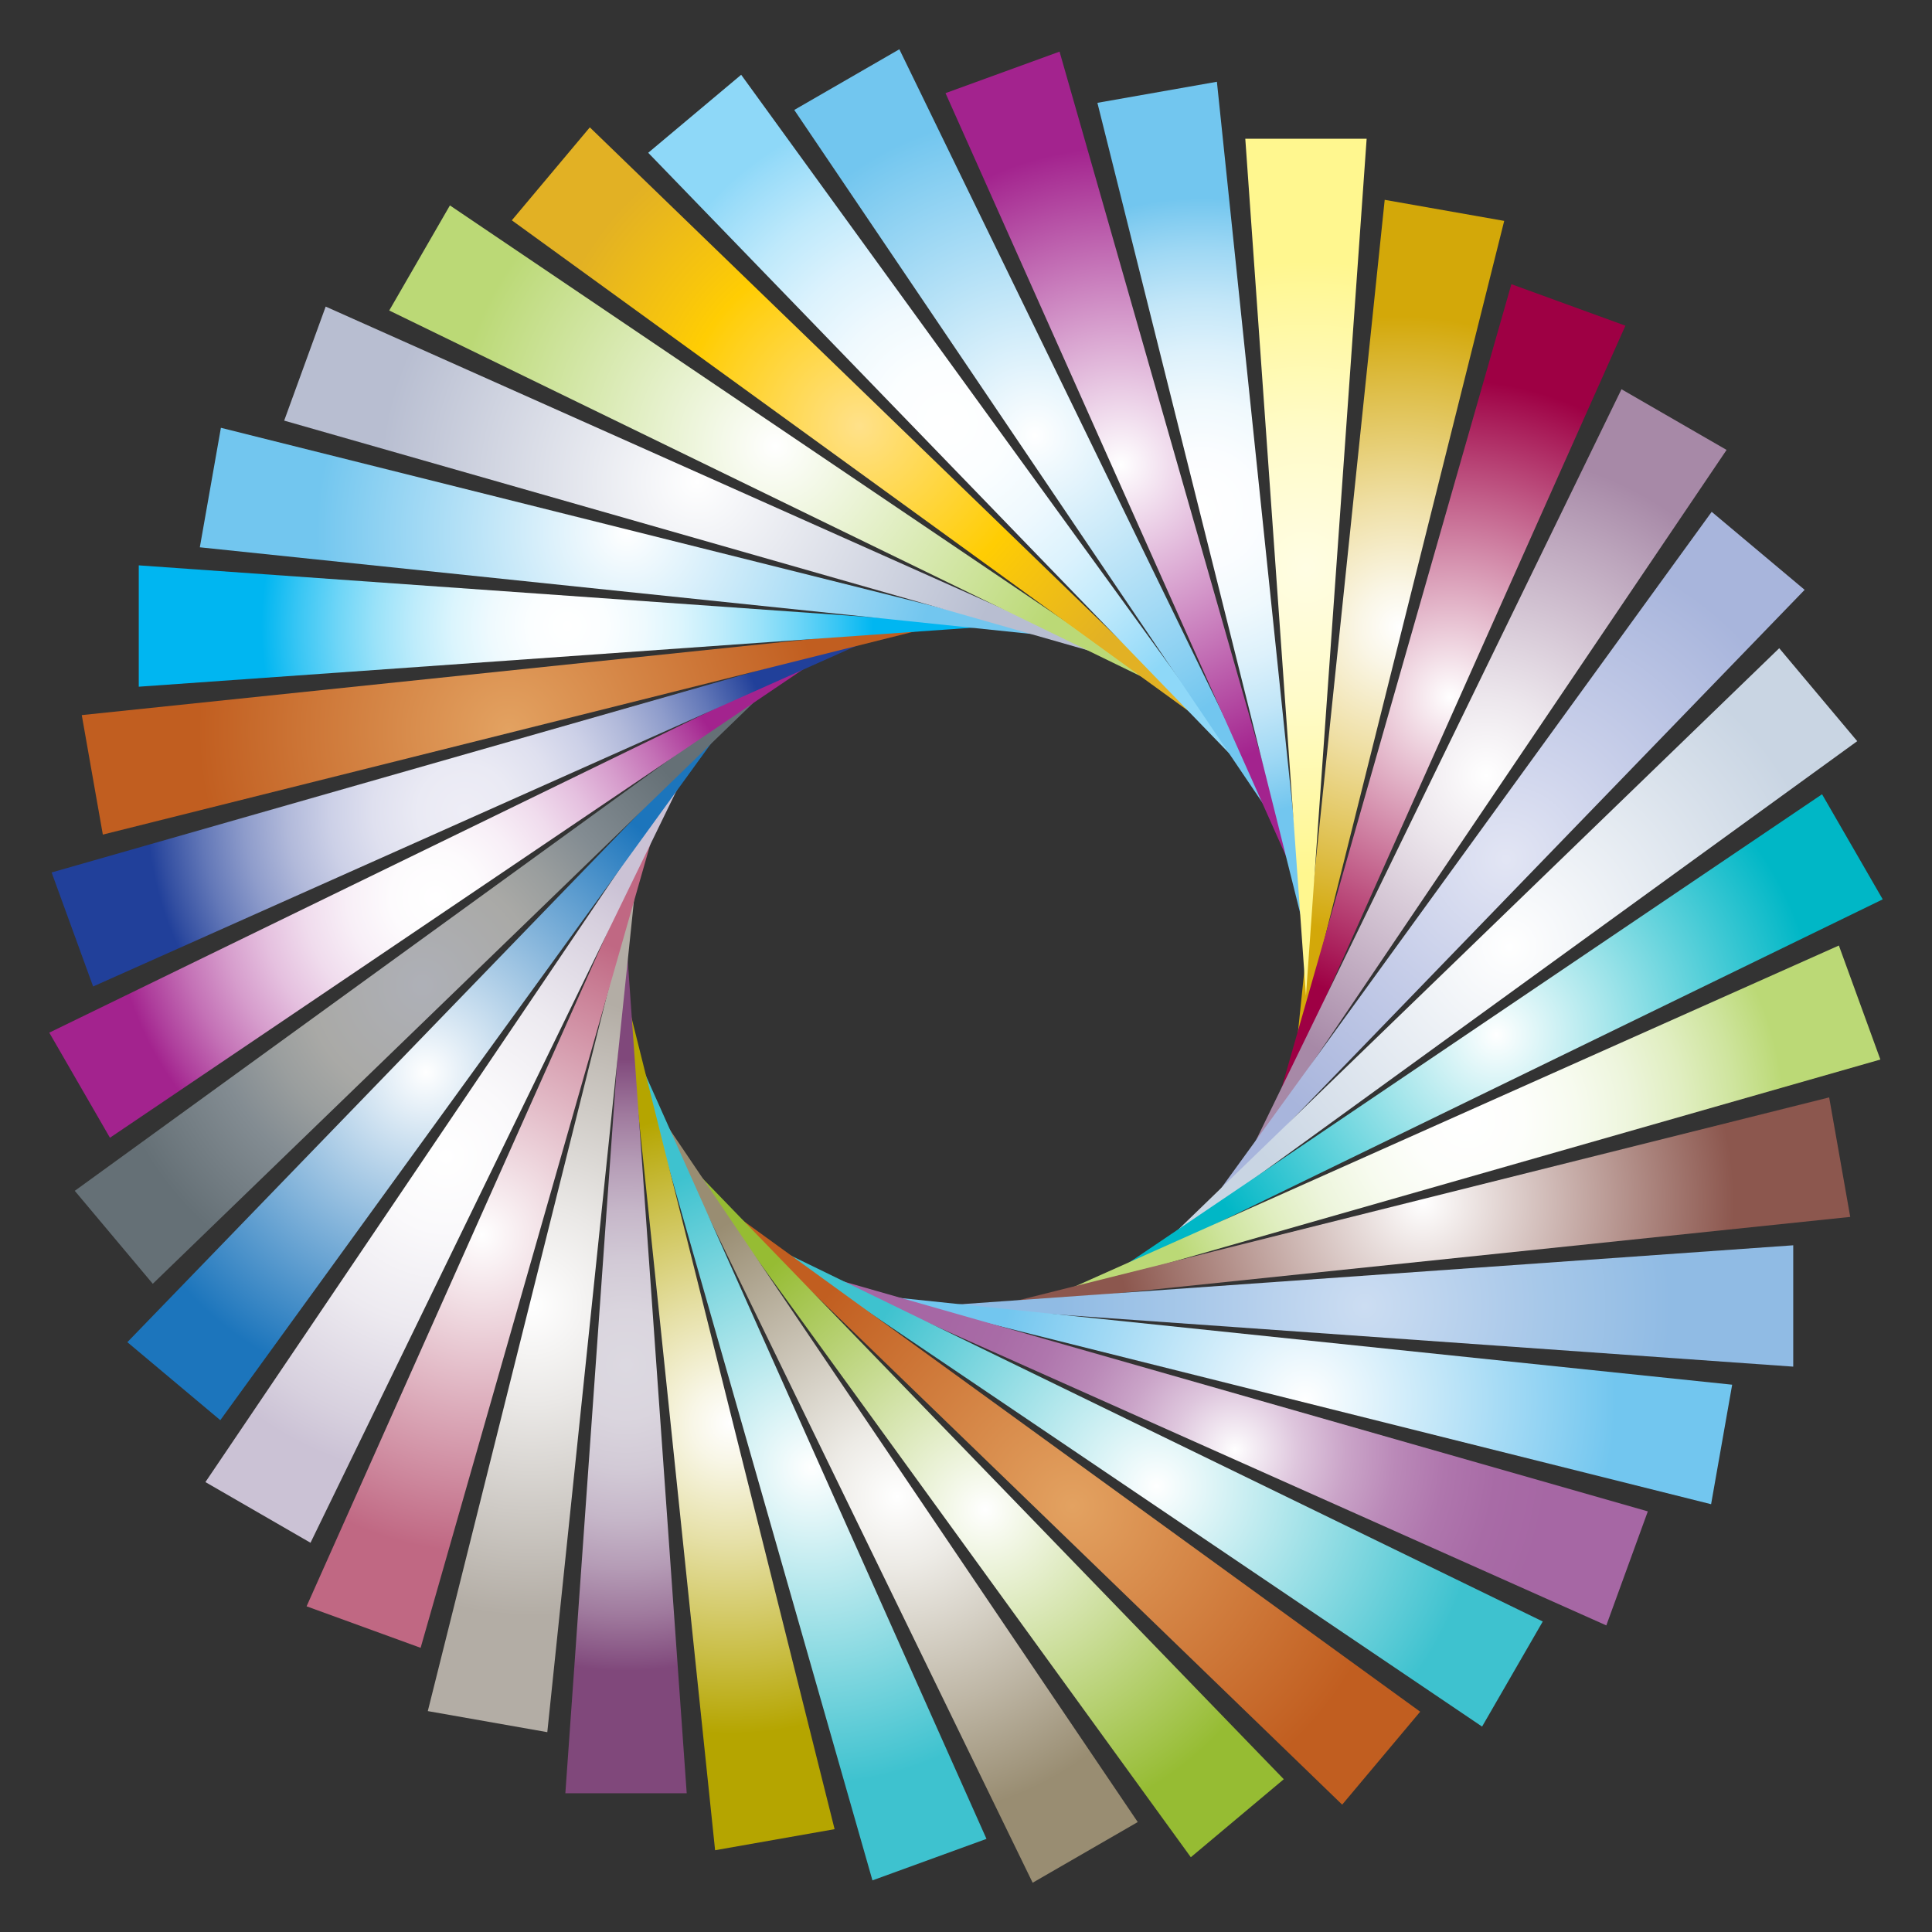
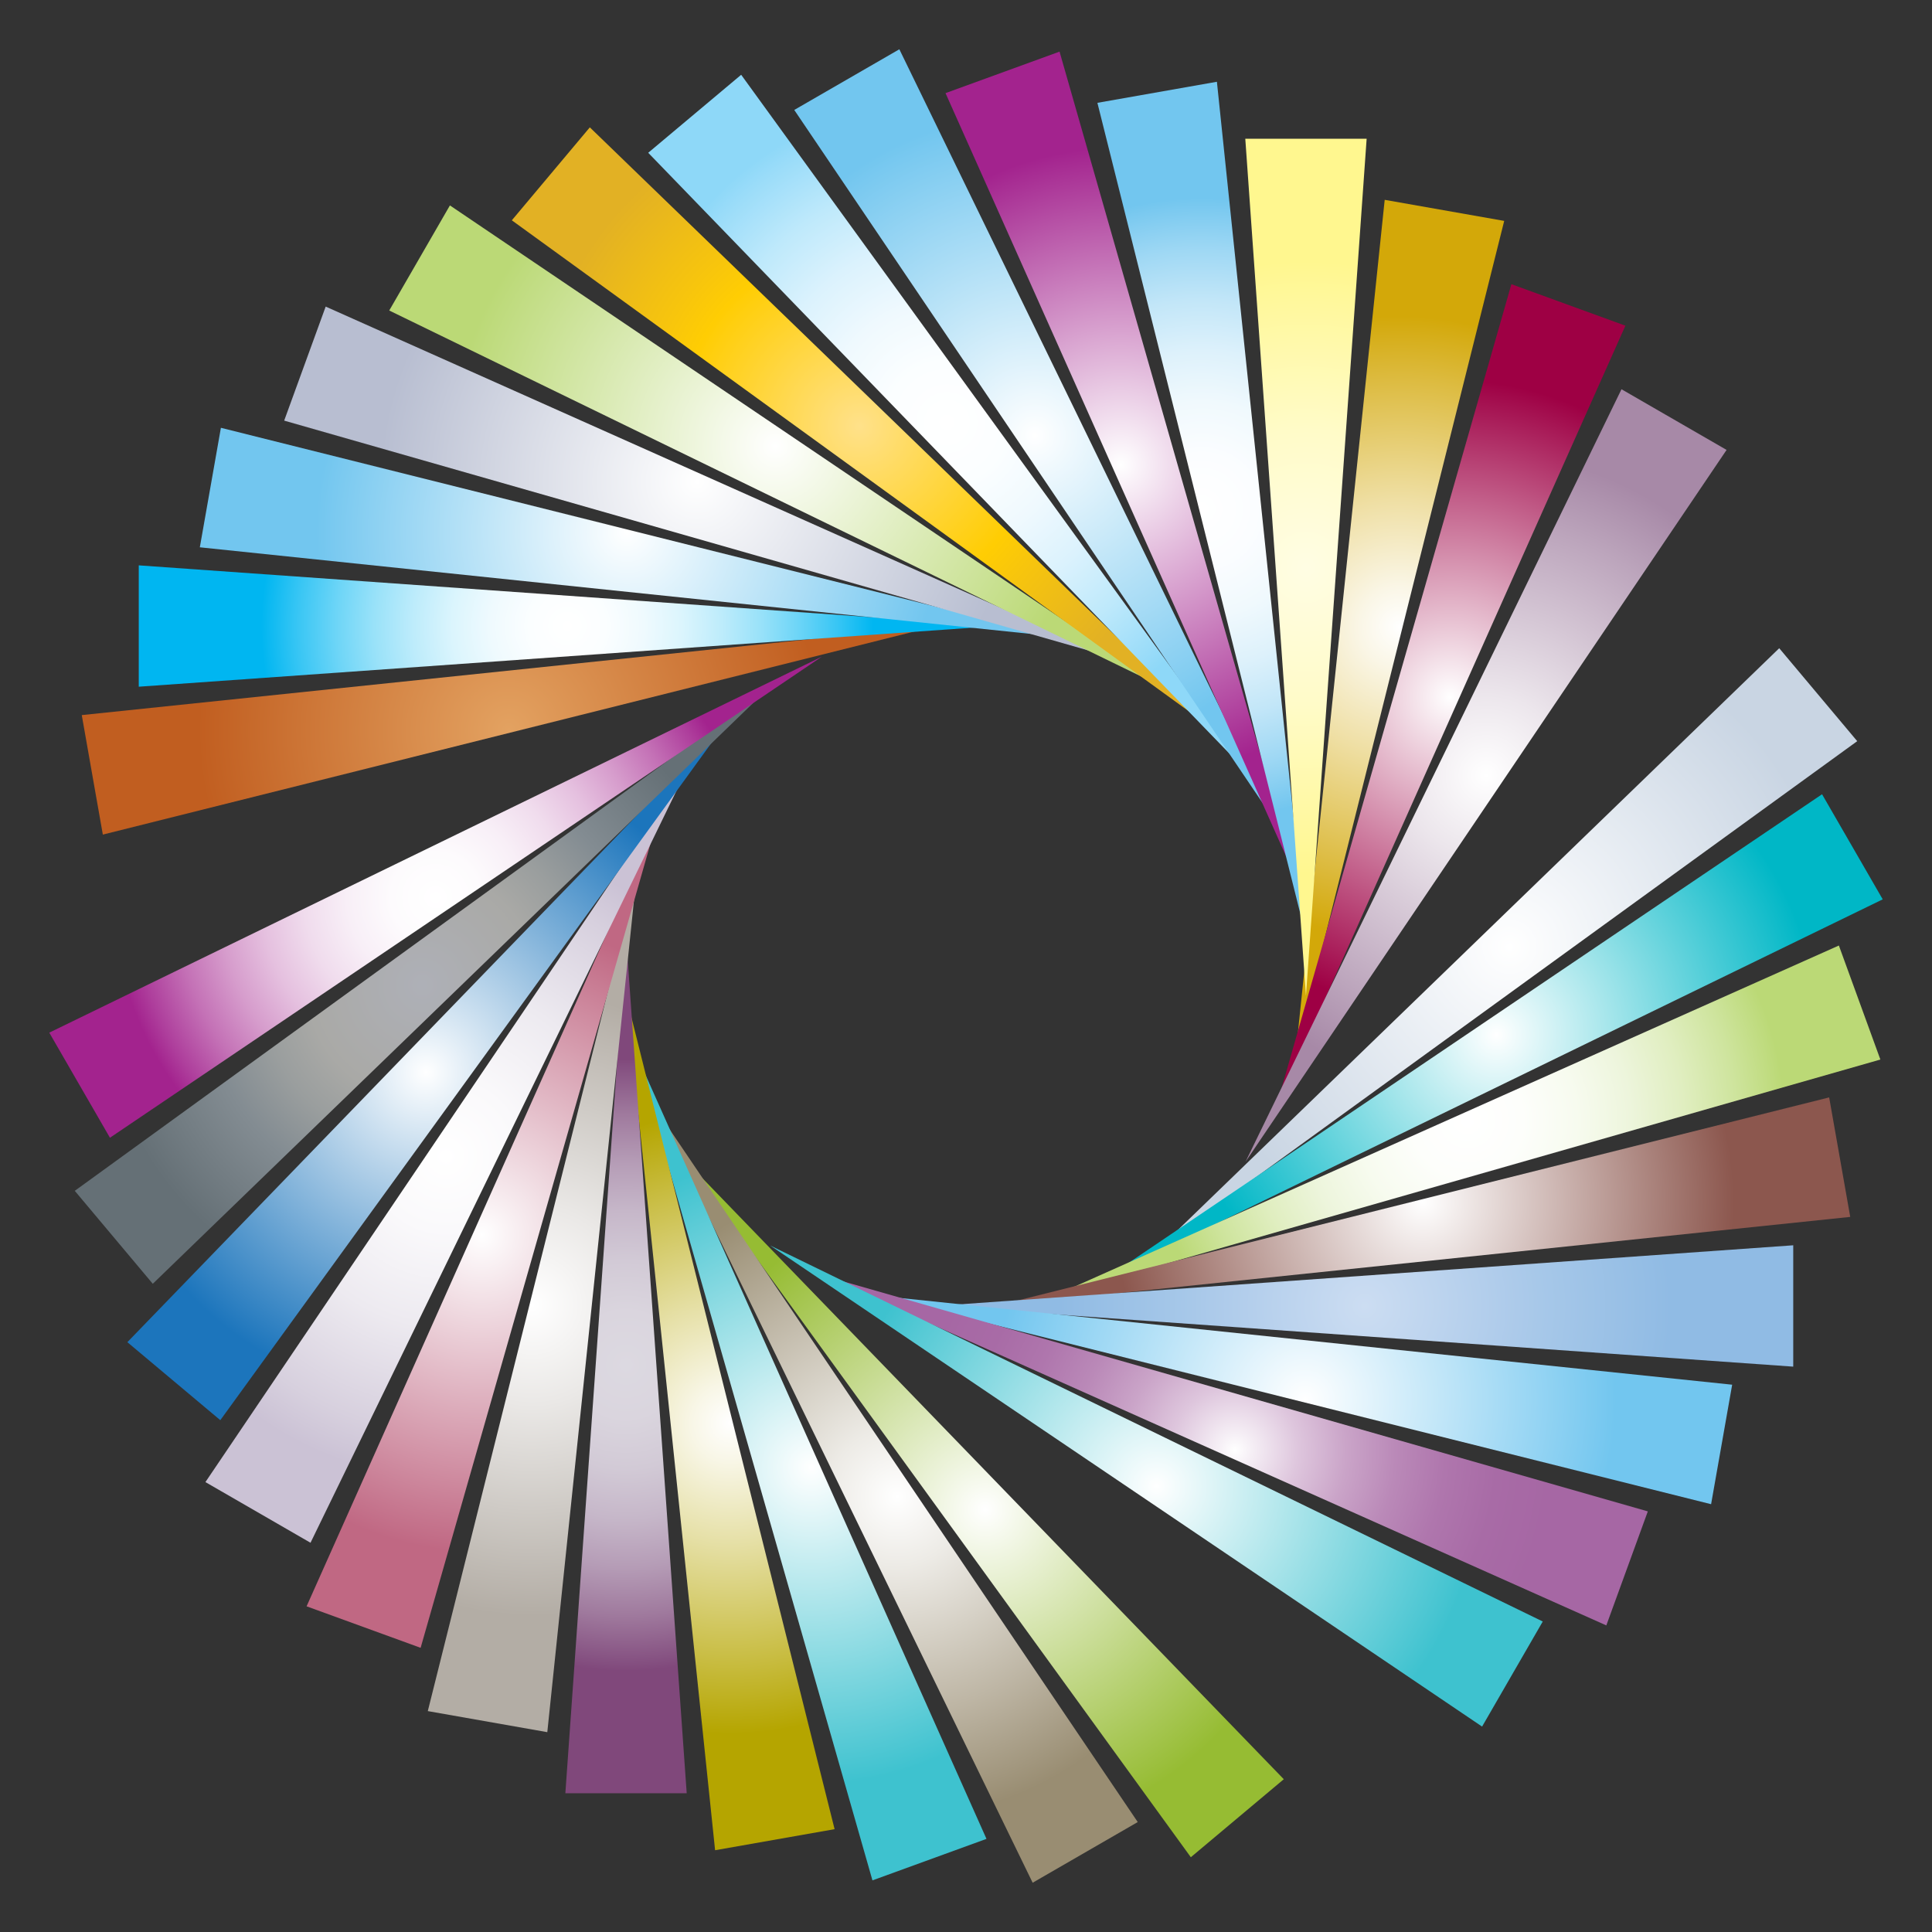
<svg xmlns="http://www.w3.org/2000/svg" viewBox="0 0 1686 1686">
  <rect x="0" y="0" width="1686" height="1686" fill="#333333" stroke="none" />
  <radialGradient id="a" cx="1221.668" cy="547.233" r="271.382" gradientUnits="userSpaceOnUse">
    <stop offset="0" stop-color="#fff" />
    <stop offset=".13" stop-color="#faf6e6" />
    <stop offset=".408" stop-color="#efdfa4" />
    <stop offset=".808" stop-color="#dcba3d" />
    <stop offset="1" stop-color="#d3a809" />
  </radialGradient>
  <path fill="url(#a)" d="M1312.671 192.775L1130.664 920.08l77.721-745.692z" />
  <radialGradient id="b" cx="1265.678" cy="608.427" r="276.813" gradientUnits="userSpaceOnUse">
    <stop offset="0" stop-color="#fff" />
    <stop offset="1" stop-color="#9e0044" />
  </radialGradient>
  <path fill="url(#b)" d="M1418.446 284.211l-305.537 684.65 206.029-720.868z" />
  <radialGradient id="c" cx="1296.845" cy="676.748" r="280.776" gradientUnits="userSpaceOnUse">
    <stop offset="0" stop-color="#fff" />
    <stop offset=".251" stop-color="#ece6ec" />
    <stop offset=".783" stop-color="#bca5bc" />
    <stop offset="1" stop-color="#a789a7" />
  </radialGradient>
  <path fill="url(#c)" d="M1506.737 392.626l-419.784 621.192 328.076-674.14z" />
  <radialGradient id="d" cx="1314.222" cy="750.121" r="282.863" gradientUnits="userSpaceOnUse">
    <stop offset=".006" stop-color="#e2e5f4" />
    <stop offset=".449" stop-color="#c7cee9" />
    <stop offset="1" stop-color="#a8b5dc" />
  </radialGradient>
-   <path fill="url(#d)" d="M1574.86 514.725l-521.275 538.86 440.154-606.928z" />
  <radialGradient id="e" cx="1317.282" cy="826.315" r="282.863" gradientUnits="userSpaceOnUse">
    <stop offset="0" stop-color="#fff" />
    <stop offset="1" stop-color="#c9d5e3" />
  </radialGradient>
  <path fill="url(#e)" d="M1620.746 646.798l-606.928 440.155 538.86-521.275z" />
  <radialGradient id="f" cx="1305.93" cy="903.017" r="280.776" gradientUnits="userSpaceOnUse">
    <stop offset="0" stop-color="#fff" />
    <stop offset="1" stop-color="#00b7c6" />
  </radialGradient>
  <path fill="url(#f)" d="M1643 784.833l-674.14 328.076 621.192-419.784z" />
  <radialGradient id="g" cx="1280.513" cy="977.895" r="276.813" gradientUnits="userSpaceOnUse">
    <stop offset="0" stop-color="#fff" />
    <stop offset=".175" stop-color="#fdfefb" />
    <stop offset=".345" stop-color="#f7fbef" />
    <stop offset=".514" stop-color="#edf5dc" />
    <stop offset=".683" stop-color="#e0eec0" />
    <stop offset=".849" stop-color="#cee49d" />
    <stop offset="1" stop-color="#bbd976" />
  </radialGradient>
  <path fill="url(#g)" d="M1640.947 924.635l-720.868 206.029 684.65-305.538z" />
  <radialGradient id="h" cx="1241.802" cy="1048.674" r="271.382" gradientUnits="userSpaceOnUse">
    <stop offset="0" stop-color="#fff" />
    <stop offset="1" stop-color="#8c574e" />
  </radialGradient>
  <path fill="url(#h)" d="M1614.648 1061.957l-745.692 77.721 727.304-182.007z" />
  <radialGradient id="i" cx="1190.974" cy="1139.678" r="267.046" gradientUnits="userSpaceOnUse">
    <stop offset="0" stop-color="#ccddf2" />
    <stop offset=".5" stop-color="#accaea" />
    <stop offset=".572" stop-color="#a7c8e9" />
    <stop offset="1" stop-color="#90bbe4" />
  </radialGradient>
  <path fill="url(#i)" d="M1564.904 1192.626l-747.86-52.948 747.86-52.947z" />
  <radialGradient id="j" cx="1138.767" cy="1221.668" r="271.382" gradientUnits="userSpaceOnUse">
    <stop offset="0" stop-color="#fff" />
    <stop offset="1" stop-color="#72c6ef" />
  </radialGradient>
  <path fill="url(#j)" d="M1493.225 1312.671L765.92 1130.664l745.692 77.721z" />
  <radialGradient id="k" cx="1077.573" cy="1265.678" r="276.813" gradientUnits="userSpaceOnUse">
    <stop offset="0" stop-color="#fff" />
    <stop offset=".049" stop-color="#f6f0f6" />
    <stop offset=".199" stop-color="#dec6dd" />
    <stop offset=".352" stop-color="#caa4c8" />
    <stop offset=".508" stop-color="#ba89b8" />
    <stop offset=".665" stop-color="#af76ad" />
    <stop offset=".828" stop-color="#a86ba6" />
    <stop offset="1" stop-color="#a667a4" />
  </radialGradient>
  <path fill="url(#k)" d="M1401.789 1418.446l-684.65-305.537 720.868 206.029z" />
  <radialGradient id="l" cx="1009.252" cy="1296.845" r="280.776" gradientUnits="userSpaceOnUse">
    <stop offset="0" stop-color="#fff" />
    <stop offset="1" stop-color="#3ec2cf" />
  </radialGradient>
  <path fill="url(#l)" d="M1293.374 1506.737l-621.192-419.784 674.14 328.076z" />
  <radialGradient id="m" cx="935.879" cy="1314.222" r="282.863" gradientUnits="userSpaceOnUse">
    <stop offset="0" stop-color="#e3a261" />
    <stop offset="1" stop-color="#c15e20" />
  </radialGradient>
-   <path fill="url(#m)" d="M1171.275 1574.86l-538.86-521.275 606.928 440.154z" />
  <radialGradient id="n" cx="859.685" cy="1317.282" r="282.863" gradientUnits="userSpaceOnUse">
    <stop offset="0" stop-color="#fff" />
    <stop offset="1" stop-color="#96bc33" />
  </radialGradient>
  <path fill="url(#n)" d="M1039.202 1620.746l-440.155-606.928 521.275 538.86z" />
  <radialGradient id="o" cx="782.983" cy="1305.93" r="280.776" gradientUnits="userSpaceOnUse">
    <stop offset="0" stop-color="#fff" />
    <stop offset=".214" stop-color="#edebe6" />
    <stop offset=".667" stop-color="#beb6a5" />
    <stop offset="1" stop-color="#998d72" />
  </radialGradient>
  <path fill="url(#o)" d="M901.167 1643L573.091 968.86l419.784 621.192z" />
  <radialGradient id="p" cx="708.105" cy="1280.513" r="276.813" gradientUnits="userSpaceOnUse">
    <stop offset="0" stop-color="#fff" />
    <stop offset="1" stop-color="#3ec2cf" />
  </radialGradient>
  <path fill="url(#p)" d="M761.365 1640.947L555.336 920.079l305.538 684.65z" />
  <radialGradient id="q" cx="637.326" cy="1241.802" r="271.382" gradientUnits="userSpaceOnUse">
    <stop offset="0" stop-color="#fff" />
    <stop offset=".126" stop-color="#f8f6e6" />
    <stop offset=".395" stop-color="#e5dfa4" />
    <stop offset=".782" stop-color="#c7bb3d" />
    <stop offset="1" stop-color="#b5a500" />
  </radialGradient>
  <path fill="url(#q)" d="M624.043 1614.648l-77.721-745.692 182.007 727.304z" />
  <radialGradient id="r" cx="546.322" cy="1190.974" r="267.046" gradientUnits="userSpaceOnUse">
    <stop offset="0" stop-color="#dcd9e1" />
    <stop offset=".174" stop-color="#dad5de" />
    <stop offset=".34" stop-color="#d2cad6" />
    <stop offset=".502" stop-color="#c6b7c9" />
    <stop offset=".663" stop-color="#b59cb6" />
    <stop offset=".821" stop-color="#9f799d" />
    <stop offset=".977" stop-color="#844f80" />
    <stop offset="1" stop-color="#80487b" />
  </radialGradient>
  <path fill="url(#r)" d="M493.374 1564.904l52.948-747.86 52.947 747.86z" />
  <radialGradient id="s" cx="464.332" cy="1138.767" r="271.382" gradientUnits="userSpaceOnUse">
    <stop offset="0" stop-color="#fff" />
    <stop offset=".32" stop-color="#eae8e6" />
    <stop offset="1" stop-color="#b3ada5" />
  </radialGradient>
  <path fill="url(#s)" d="M373.329 1493.225L555.336 765.92l-77.721 745.692z" />
  <radialGradient id="t" cx="420.322" cy="1077.573" r="276.813" gradientUnits="userSpaceOnUse">
    <stop offset="0" stop-color="#fff" />
    <stop offset="1" stop-color="#c06883" />
  </radialGradient>
  <path fill="url(#t)" d="M267.553 1401.789l305.538-684.65-206.029 720.868z" />
  <radialGradient id="u" cx="389.155" cy="1009.252" r="280.776" gradientUnits="userSpaceOnUse">
    <stop offset="0" stop-color="#fff" />
    <stop offset=".232" stop-color="#faf9fb" />
    <stop offset=".528" stop-color="#edeaf0" />
    <stop offset=".858" stop-color="#d7d0de" />
    <stop offset="1" stop-color="#cbc2d5" />
  </radialGradient>
  <path fill="url(#u)" d="M179.263 1293.374l419.784-621.192-328.076 674.14z" />
  <radialGradient id="v" cx="371.778" cy="935.879" r="282.863" gradientUnits="userSpaceOnUse">
    <stop offset="0" stop-color="#fff" />
    <stop offset="1" stop-color="#1c75bc" />
  </radialGradient>
  <path fill="url(#v)" d="M111.14 1171.275l521.275-538.86-440.154 606.928z" />
  <radialGradient id="w" cx="368.718" cy="859.685" r="282.863" gradientUnits="userSpaceOnUse">
    <stop offset=".006" stop-color="#aeb0b7" />
    <stop offset=".316" stop-color="#aaaaa8" />
    <stop offset=".354" stop-color="#a9a9a6" />
    <stop offset=".5" stop-color="#9a9e9e" />
    <stop offset=".674" stop-color="#838c92" />
    <stop offset="1" stop-color="#657076" />
  </radialGradient>
  <path fill="url(#w)" d="M65.254 1039.202l606.928-440.155-538.86 521.275z" />
  <radialGradient id="x" cx="380.07" cy="782.983" r="280.776" gradientUnits="userSpaceOnUse">
    <stop offset="0" stop-color="#fff" />
    <stop offset=".138" stop-color="#fdfbfd" />
    <stop offset=".274" stop-color="#f8eff7" />
    <stop offset=".408" stop-color="#f0dced" />
    <stop offset=".542" stop-color="#e5c0df" />
    <stop offset=".675" stop-color="#d69ccc" />
    <stop offset=".807" stop-color="#c471b6" />
    <stop offset=".938" stop-color="#ae3e9c" />
    <stop offset="1" stop-color="#a3238e" />
  </radialGradient>
  <path fill="url(#x)" d="M43 901.167l674.14-328.076L95.947 992.875z" />
  <radialGradient id="y" cx="405.487" cy="708.105" r="276.813" gradientUnits="userSpaceOnUse">
    <stop offset="0" stop-color="#eeedf6" />
    <stop offset=".148" stop-color="#eaeaf4" />
    <stop offset=".288" stop-color="#dfe0ef" />
    <stop offset=".426" stop-color="#ccd0e7" />
    <stop offset=".561" stop-color="#b1b9da" />
    <stop offset=".696" stop-color="#8e9ccb" />
    <stop offset=".83" stop-color="#6378b8" />
    <stop offset=".96" stop-color="#324ea1" />
    <stop offset="1" stop-color="#21409a" />
  </radialGradient>
-   <path fill="url(#y)" d="M45.053 761.365l720.868-206.029L81.27 860.874z" />
  <radialGradient id="z" cx="444.198" cy="637.326" r="271.382" gradientUnits="userSpaceOnUse">
    <stop offset="0" stop-color="#e3a261" />
    <stop offset="1" stop-color="#c15e20" />
  </radialGradient>
  <path fill="url(#z)" d="M71.352 624.043l745.692-77.721L89.74 728.329z" />
  <radialGradient id="A" cx="495.026" cy="546.322" r="267.046" gradientUnits="userSpaceOnUse">
    <stop offset="0" stop-color="#fff" />
    <stop offset=".125" stop-color="#fbfeff" />
    <stop offset=".25" stop-color="#effafe" />
    <stop offset=".376" stop-color="#dbf5fd" />
    <stop offset=".502" stop-color="#beecfb" />
    <stop offset=".629" stop-color="#9ae2f9" />
    <stop offset=".755" stop-color="#6dd5f7" />
    <stop offset=".88" stop-color="#39c6f4" />
    <stop offset="1" stop-color="#00b6f1" />
  </radialGradient>
  <path fill="url(#A)" d="M121.096 493.374l747.86 52.948-747.86 52.947z" />
  <radialGradient id="B" cx="547.233" cy="464.332" r="271.382" gradientUnits="userSpaceOnUse">
    <stop offset="0" stop-color="#fff" />
    <stop offset="1" stop-color="#72c6ef" />
  </radialGradient>
  <path fill="url(#B)" d="M192.775 373.329L920.08 555.336l-745.692-77.721z" />
  <radialGradient id="C" cx="608.427" cy="420.322" r="276.813" gradientUnits="userSpaceOnUse">
    <stop offset="0" stop-color="#fff" />
    <stop offset="1" stop-color="#b8bed1" />
  </radialGradient>
  <path fill="url(#C)" d="M284.211 267.553l684.65 305.538-720.868-206.029z" />
  <radialGradient id="D" cx="676.748" cy="389.155" r="280.776" gradientUnits="userSpaceOnUse">
    <stop offset="0" stop-color="#fff" />
    <stop offset="1" stop-color="#bbd976" />
  </radialGradient>
  <path fill="url(#D)" d="M392.626 179.263l621.192 419.784-674.14-328.076z" />
  <radialGradient id="E" cx="750.121" cy="371.778" r="282.863" gradientUnits="userSpaceOnUse">
    <stop offset="0" stop-color="#fcf3dd" />
    <stop offset="0" stop-color="#fdedc1" />
    <stop offset="0" stop-color="#ffe18a" />
    <stop offset=".551" stop-color="#ffcd03" />
    <stop offset=".668" stop-color="#f7c50d" />
    <stop offset="1" stop-color="#e2b124" />
  </radialGradient>
  <path fill="url(#E)" d="M514.725 111.14l538.86 521.275-606.928-440.154z" />
  <radialGradient id="F" cx="826.315" cy="368.718" r="282.863" gradientUnits="userSpaceOnUse">
    <stop offset="0" stop-color="#fff" />
    <stop offset=".188" stop-color="#fbfeff" />
    <stop offset=".376" stop-color="#eff9fe" />
    <stop offset=".565" stop-color="#dbf2fd" />
    <stop offset=".755" stop-color="#bee9fb" />
    <stop offset=".943" stop-color="#9adcf9" />
    <stop offset="1" stop-color="#8ed8f8" />
  </radialGradient>
  <path fill="url(#F)" d="M646.798 65.254l440.155 606.928-521.275-538.86z" />
  <radialGradient id="G" cx="903.017" cy="380.07" r="280.776" gradientUnits="userSpaceOnUse">
    <stop offset="0" stop-color="#fff" />
    <stop offset="1" stop-color="#72c6ef" />
  </radialGradient>
  <path fill="url(#G)" d="M784.833 43l328.076 674.14L693.125 95.947z" />
  <radialGradient id="H" cx="977.895" cy="405.487" r="276.813" gradientUnits="userSpaceOnUse">
    <stop offset="0" stop-color="#fff" />
    <stop offset="1" stop-color="#a3238e" />
  </radialGradient>
  <path fill="url(#H)" d="M924.635 45.053l206.029 720.868L825.126 81.27z" />
  <radialGradient id="I" cx="1048.674" cy="444.198" r="271.382" gradientUnits="userSpaceOnUse">
    <stop offset="0" stop-color="#fff" />
    <stop offset=".177" stop-color="#fbfdff" />
    <stop offset=".345" stop-color="#f0f9fd" />
    <stop offset=".509" stop-color="#ddf1fb" />
    <stop offset=".672" stop-color="#c2e6f8" />
    <stop offset=".832" stop-color="#9fd8f4" />
    <stop offset=".99" stop-color="#75c7ef" />
    <stop offset="1" stop-color="#72c6ef" />
  </radialGradient>
  <path fill="url(#I)" d="M1061.957 71.352l77.721 745.692L957.671 89.74z" />
  <radialGradient id="J" cx="1139.678" cy="495.026" r="267.046" gradientUnits="userSpaceOnUse">
    <stop offset=".006" stop-color="#fffde3" />
    <stop offset=".449" stop-color="#fffbc8" />
    <stop offset="1" stop-color="#fff78f" />
  </radialGradient>
  <path fill="url(#J)" d="M1192.626 121.096l-52.948 747.86-52.947-747.86z" />
</svg>